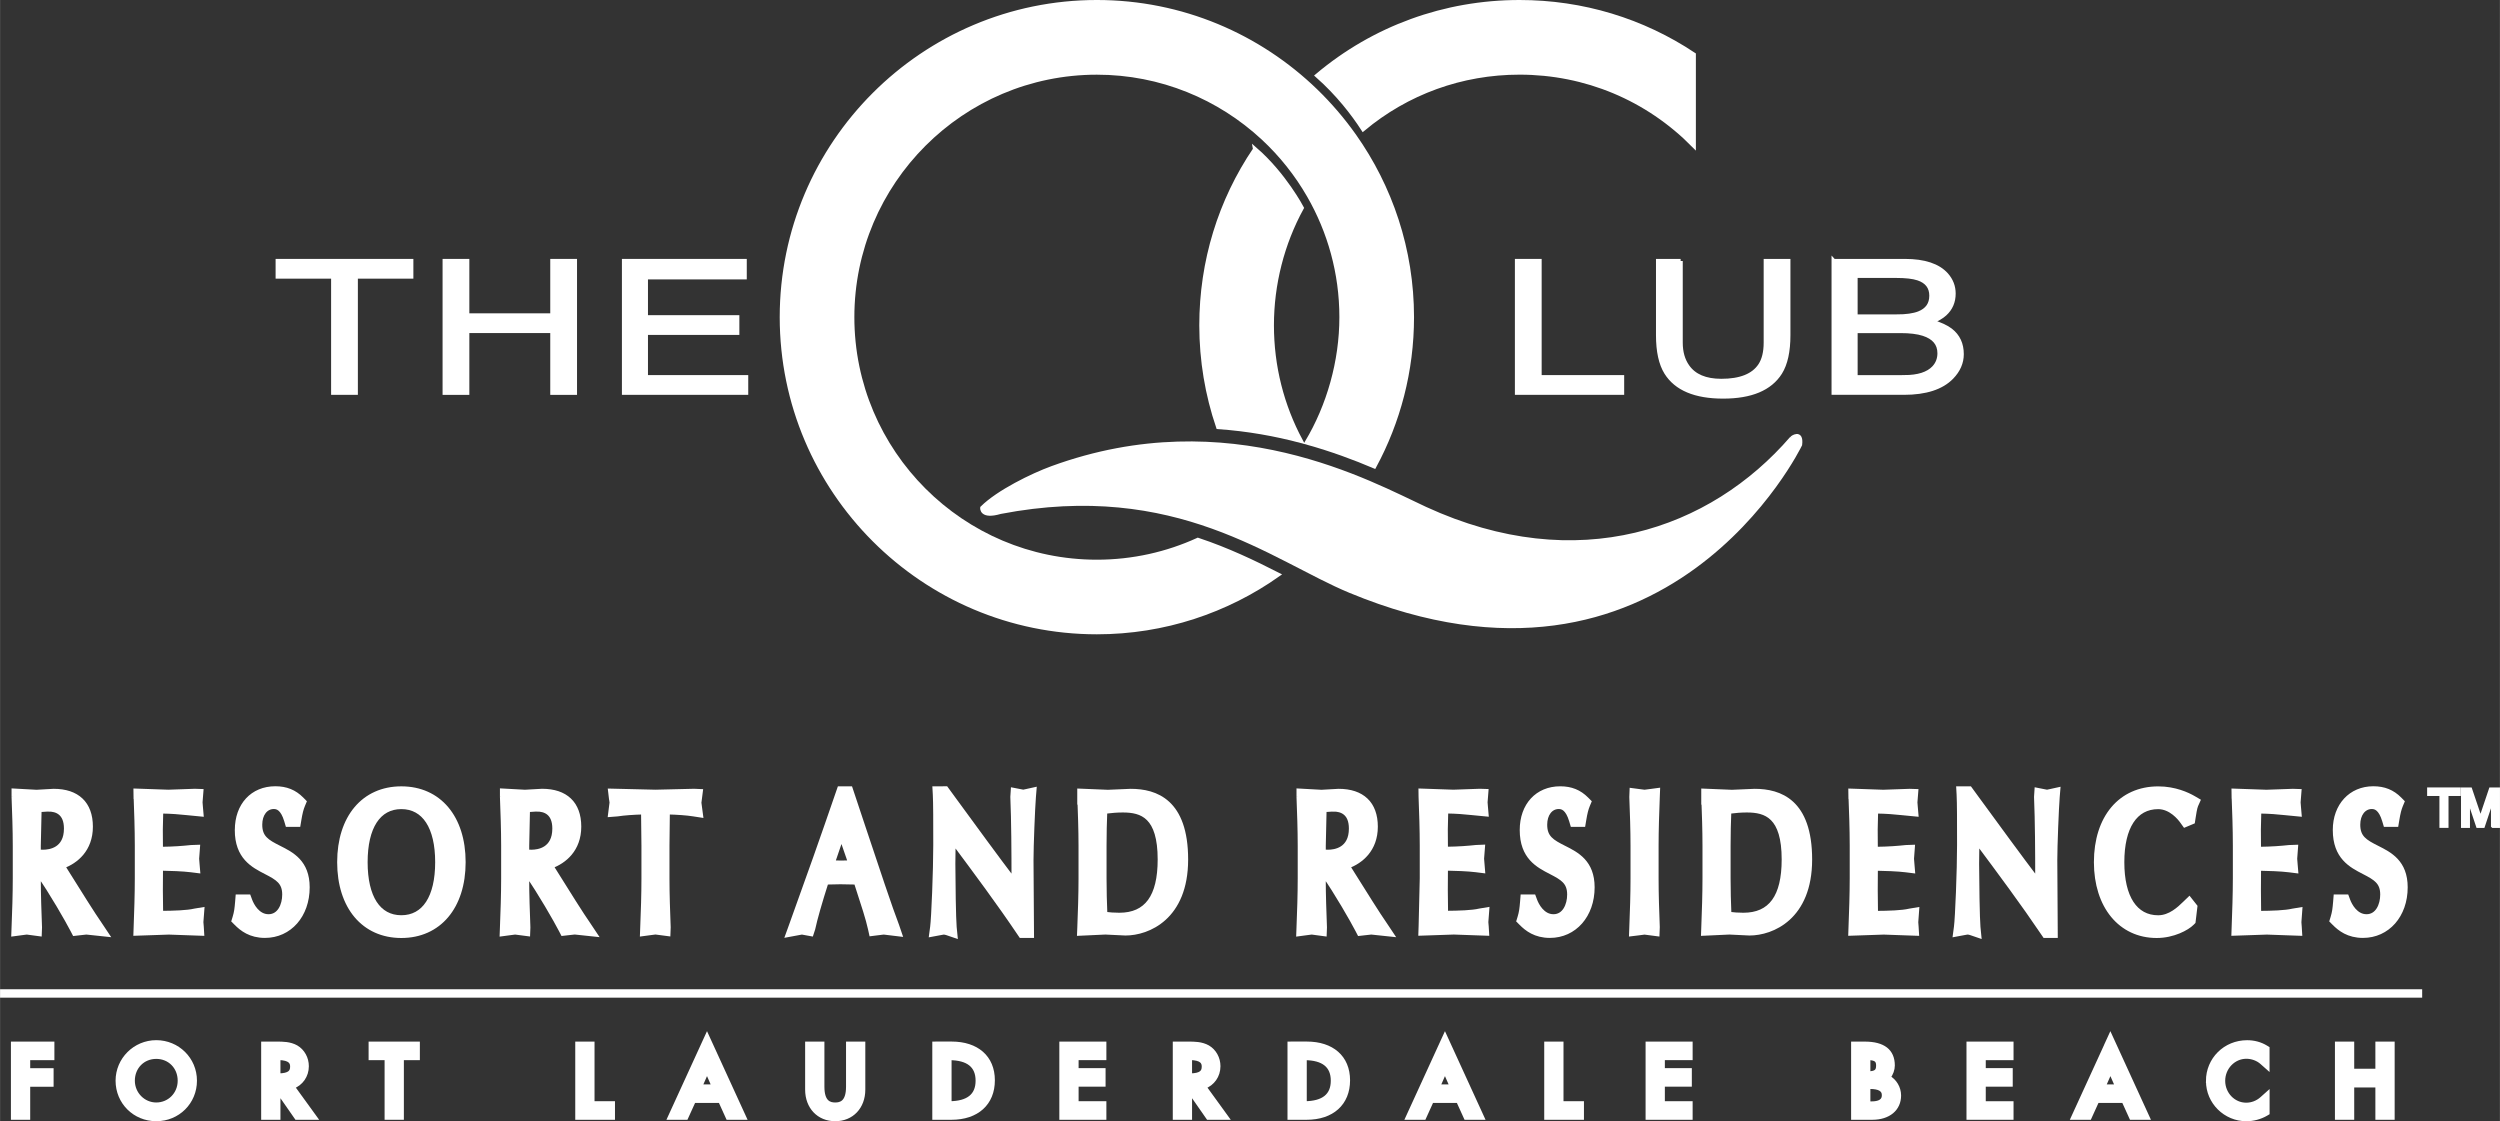
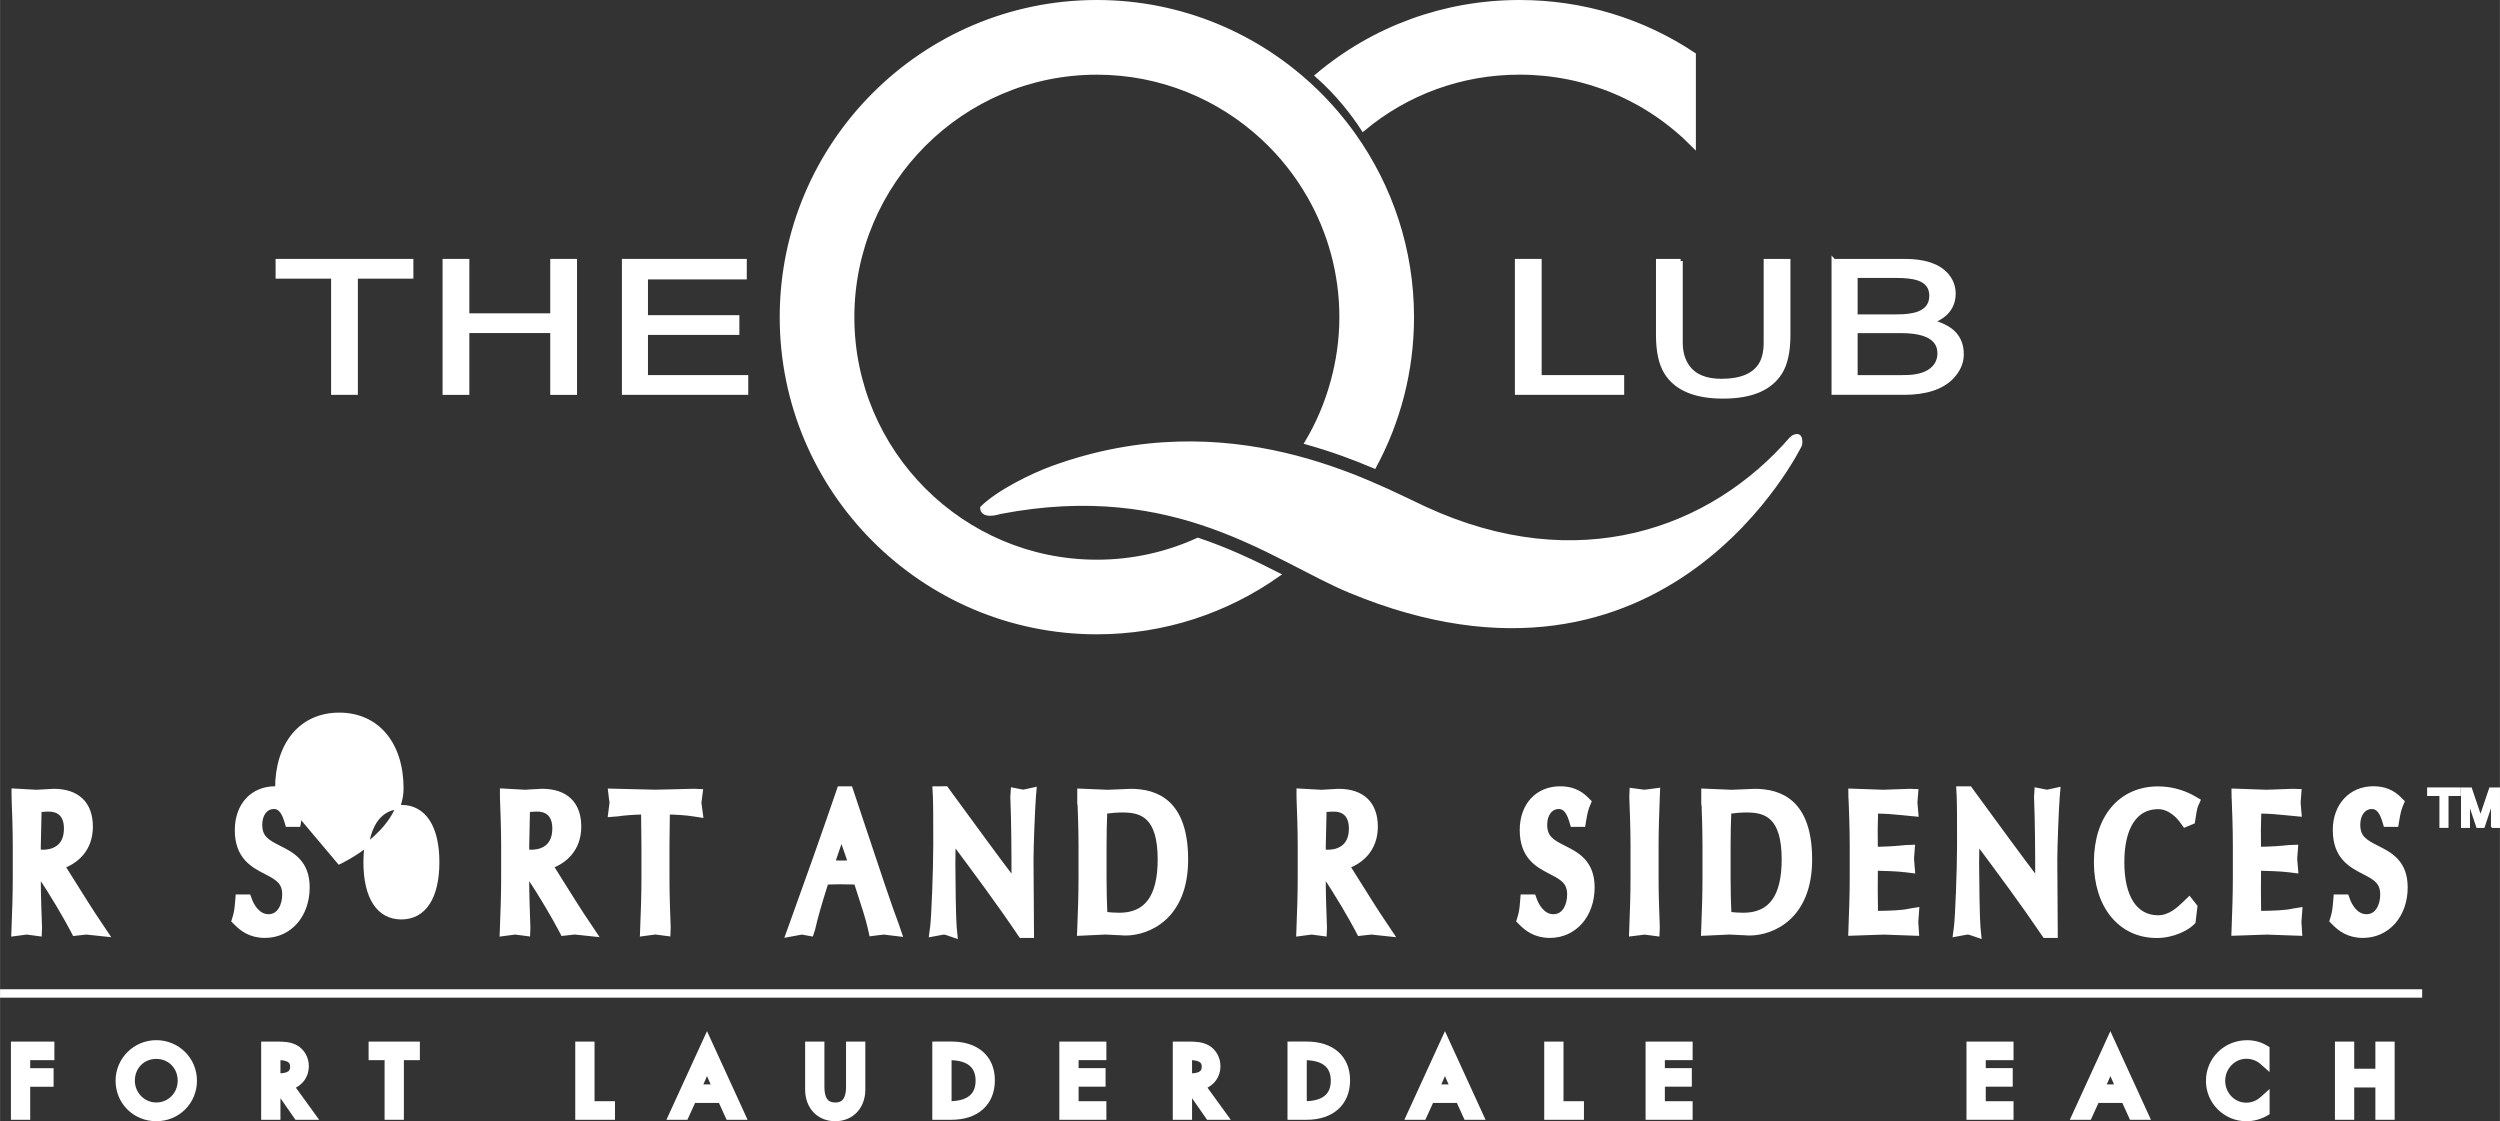
<svg xmlns="http://www.w3.org/2000/svg" width="8.25in" height="3.7in" viewBox="0 0 594.08 266.45">
  <rect x="0" y="0" width="594.08" height="266.45" fill="#333333" stroke="none" />
  <defs>
    <style>
      .cls-1, .cls-2 {
        fill: #fff;
        stroke: #fff;
      }

      .cls-2 {
        stroke-width: 2px;
      }
    </style>
  </defs>
  <line class="cls-2" y1="236.09" x2="575.6" y2="236.09" />
  <g>
    <g>
      <path class="cls-1" d="m11.62,248.03H3.08v17.58h3.58v-7.85h5.56v-3.41h-5.56v-2.91h5.75v-3.41h-.79Z" />
      <path class="cls-1" d="m27.95,256.82c0,5.12,4.03,9.13,9.17,9.13s9.17-4.01,9.17-9.13-4.11-9.13-9.17-9.13-9.17,4.1-9.17,9.13Zm3.58,0c0-3.24,2.4-5.68,5.59-5.68s5.59,2.44,5.59,5.68-2.51,5.68-5.59,5.68-5.59-2.55-5.59-5.68Z" />
      <path class="cls-1" d="m63.34,248.03h-.79v17.58h3.58v-6.22c.93,1.34,4.33,6.22,4.33,6.22h4.39s-4.35-5.99-5.32-7.34c1.98-.75,3.35-2.6,3.35-4.89,0-1.87-.95-3.6-2.49-4.5-1.5-.85-3.23-.85-4.62-.85h-2.42Zm2.79,3.38c2.88.06,3.3,1.07,3.3,2.06,0,1.25-.59,2.09-3.3,2.12v-4.18Z" />
      <path class="cls-1" d="m98.46,248.03h-10.38v3.41h3.8v14.17h3.58v-14.17h3.8v-3.41h-.79Z" />
      <path class="cls-1" d="m139.98,248.03h-2.79v17.58h8.44v-3.41h-4.86v-14.17h-.79Z" />
      <path class="cls-1" d="m167.28,247.82l-8.15,17.8h3.89s1.49-3.28,1.82-4.01h6.32c.33.73,1.82,4.01,1.82,4.01h3.89l-8.87-19.37-.72,1.57Zm.72,6.67c.62,1.41,1.17,2.65,1.63,3.71h-3.26c.46-1.05,1.01-2.3,1.63-3.71Z" />
      <path class="cls-1" d="m204.33,248.03h-2.79v10.23c0,3.8-1.75,4.24-3.07,4.24s-3.07-.44-3.07-4.24v-10.23h-3.58v10.91c0,4.13,2.73,7.01,6.65,7.01s6.65-2.88,6.65-7.01v-10.91h-.79Z" />
      <path class="cls-1" d="m222.83,248.03h-.79v17.58h4.04c6.06,0,9.83-3.4,9.83-8.88s-3.83-8.71-9.77-8.71h-3.31Zm2.79,3.41c4.45.03,6.71,1.83,6.71,5.38s-2.26,5.35-6.71,5.38v-10.75Z" />
      <path class="cls-1" d="m261.61,248.03h-9.38v17.58h10.18v-3.41h-6.6v-4.46h6.41v-3.41h-6.41v-2.89h6.6v-3.41h-.79Z" />
      <path class="cls-1" d="m279.98,248.03h-.79v17.58h3.58v-6.22c.93,1.34,4.33,6.22,4.33,6.22h4.39s-4.35-5.99-5.32-7.34c1.98-.75,3.35-2.6,3.35-4.89,0-1.87-.95-3.6-2.49-4.5-1.5-.85-3.23-.85-4.62-.85h-2.42Zm2.79,3.38c2.88.06,3.3,1.07,3.3,2.06,0,1.25-.59,2.09-3.3,2.12v-4.18Z" />
      <path class="cls-1" d="m307.24,248.03h-.79v17.58h4.04c6.06,0,9.83-3.4,9.83-8.88s-3.83-8.71-9.77-8.71h-3.31Zm2.79,3.41c4.45.03,6.71,1.83,6.71,5.38s-2.26,5.35-6.71,5.38v-10.75Z" />
      <path class="cls-1" d="m342.65,247.82l-8.15,17.8h3.89s1.49-3.28,1.82-4.01h6.32c.33.73,1.82,4.01,1.82,4.01h3.89l-8.87-19.37-.72,1.57Zm.72,6.67c.62,1.41,1.17,2.65,1.63,3.71h-3.26c.46-1.05,1.01-2.3,1.63-3.71Z" />
      <path class="cls-1" d="m370.25,248.03h-2.79v17.58h8.44v-3.41h-4.86v-14.17h-.79Z" />
      <path class="cls-1" d="m400.93,248.03h-9.38v17.58h10.18v-3.41h-6.6v-4.46h6.41v-3.41h-6.41v-2.89h6.6v-3.41h-.79Z" />
-       <path class="cls-1" d="m441.18,248.03h-.79v17.58h4.53c3.86,0,6.35-2.07,6.35-5.27,0-1.84-1.03-3.48-2.52-4.32.68-.83,1.03-1.91,1.03-2.81,0-3.44-2.24-5.18-6.65-5.18h-1.95Zm2.79,3.39c1.95.05,2.36.65,2.36,1.82,0,1.36-.59,1.81-2.36,1.86v-3.68Zm.44,6.87c2.18,0,3.28.65,3.28,1.92,0,.56,0,2.03-2.98,2.03h-.74v-3.95h.44Z" />
      <path class="cls-1" d="m477.2,248.03h-9.39v17.58h10.18v-3.41h-6.6v-4.46h6.41v-3.41h-6.41v-2.89h6.6v-3.41h-.79Z" />
      <path class="cls-1" d="m500.79,247.82l-8.15,17.8h3.89s1.49-3.28,1.82-4.01h6.32c.33.73,1.82,4.01,1.82,4.01h3.88l-8.87-19.37-.72,1.57Zm.72,6.67c.62,1.41,1.17,2.65,1.63,3.71h-3.26c.46-1.05,1.01-2.3,1.63-3.71Z" />
      <path class="cls-1" d="m524.72,256.91c0,4.99,4.09,9.05,9.13,9.05,1.56,0,3.28-.46,4.6-1.23l.39-.23v-4.58l-1.32,1.18c-1.05.94-2.38,1.45-3.74,1.45-3.03,0-5.49-2.56-5.49-5.7s2.48-5.74,5.53-5.74c1.35,0,2.73.51,3.69,1.37l1.32,1.17v-4.52l-.38-.23c-1.28-.78-2.81-1.2-4.44-1.2-5.21,0-9.3,4.05-9.3,9.21Z" />
      <path class="cls-1" d="m567.77,248.03h-2.79v6.45h-6.03v-6.45h-3.58v17.58h3.58v-7.68h6.03v7.68h3.58v-17.58h-.79Z" />
    </g>
    <g>
      <g>
        <path class="cls-1" d="m97.72,62.03v3.69h-13.19v27.61h-5.36v-27.61h-13.19v-3.69h31.75Z" />
        <path class="cls-1" d="m105.66,62.03h5.36v12.93h20.23v-12.93h5.36v31.31h-5.36v-14.69h-20.23v14.69h-5.36v-31.31Z" />
        <path class="cls-1" d="m148.28,62.03h28.67v3.87h-23.48v9.5h21.72v3.69h-21.72v10.55h23.83v3.69h-29.02v-31.31Z" />
      </g>
      <g>
        <path class="cls-1" d="m360.49,62.03h5.36v27.61h19.61v3.69h-24.97v-31.31Z" />
        <path class="cls-1" d="m399.38,62.03v19.39c0,2.28.54,4.17,1.61,5.68,1.59,2.28,4.28,3.42,8.06,3.42,4.53,0,7.61-1.23,9.24-3.69.88-1.34,1.32-3.14,1.32-5.4v-19.39h5.36v17.61c0,3.86-.65,6.82-1.95,8.9-2.39,3.79-6.91,5.68-13.54,5.68s-11.14-1.89-13.51-5.68c-1.3-2.08-1.95-5.04-1.95-8.9v-17.61h5.36Z" />
        <path class="cls-1" d="m435.75,62.03h16.93c4.61,0,7.89,1.09,9.84,3.27,1.14,1.29,1.72,2.78,1.72,4.46,0,1.97-.7,3.58-2.09,4.84-.73.67-1.77,1.27-3.13,1.83,2.01.61,3.51,1.3,4.51,2.07,1.76,1.37,2.64,3.25,2.64,5.66,0,2.02-.8,3.85-2.39,5.49-2.38,2.45-6.17,3.68-11.36,3.68h-16.68v-31.31Zm14.96,13.19c2.27,0,4.03-.25,5.29-.74,1.98-.78,2.97-2.18,2.97-4.21s-1.05-3.42-3.16-4.12c-1.19-.4-2.95-.6-5.29-.6h-9.58v9.67h9.77Zm1.82,14.42c3.29,0,5.64-.75,7.05-2.25.88-.95,1.32-2.1,1.32-3.44,0-2.27-1.29-3.81-3.86-4.63-1.37-.44-3.18-.66-5.43-.66h-10.67v10.99h11.59Z" />
      </g>
    </g>
    <g>
      <path class="cls-1" d="m361.1.5c-17.82,0-34.62,6.15-48.07,17.46,5,4.42,8.58,9.13,10.9,12.71,10.41-8.7,23.4-13.43,37.17-13.43,15.69,0,30.39,6.15,41.4,17.33V12.97c-12.16-8.11-26.43-12.47-41.4-12.47Z" />
-       <path class="cls-1" d="m298.25,35.47c-8.3,12.25-12.76,26.68-12.76,41.83,0,8.37,1.38,16.5,3.99,24.18,7.07.49,13.64,1.7,19.62,3.28-4.48-8.34-6.87-17.7-6.87-27.46s2.47-19.45,7.11-27.9c0,0-4.15-7.92-11.09-13.94Z" />
    </g>
  </g>
  <g>
    <g>
      <path class="cls-1" d="m3.23,189.37c.14,3.81.29,7.75.29,11.63v7.76c0,3.89-.14,7.82-.29,11.63l-.06,1.62,1.72-.23,1.46-.19,3.06.41.06-1.6c-.13-3.61-.29-7.71-.29-11.63v-.98c2.97,4.2,6.83,10.95,8.04,13.29l.43.83,1.05-.12,1.81-.2,4.9.52-1.64-2.46c-1.5-2.12-5.17-7.99-7.6-11.88,0,0-.6-.96-1.19-1.9,3.02-1.12,6.58-3.9,6.58-9.42s-3.21-8.49-8.81-8.49l-2.15.12-1.93.11-5.44-.3v1.49Zm8.27,2.99c1.91,0,4.18.79,4.18,4.54,0,4.99-3.82,5.53-5.47,5.53-.32,0-.68,0-1.03-.03v-1.4s.15-6.73.19-8.51c.95-.06,2.13-.14,2.13-.14Z" />
-       <path class="cls-1" d="m32.24,189.37c.13,3.58.28,7.63.28,11.59v7.76c0,3.87-.14,7.84-.28,11.68l-.05,1.47,7.93-.27,7.89.28-.1-1.66-.09-1.07.23-3.03-1.81.3c-1.76.42-4.9.52-7.99.54-.02-1.71-.06-5.39-.06-5.39,0,0,.02-3.47.03-5.16,2.11.03,5.28.14,7.16.38l1.67.21-.15-1.78-.09-1.14.21-2.82-1.62.06c-1.91.2-3.99.38-7.19.42,0-.25-.03-4.57-.03-4.57l.08-3.5s.01-.44.02-.84c2.66.04,4.3.2,6.08.38l3.5.34-.15-1.74-.09-1.14.21-2.67-1.56-.05-6.28.22-7.79-.27.02,1.47Z" />
      <path class="cls-1" d="m56.28,197.26c0,6.46,3.82,8.43,6.89,10.01,2.8,1.44,4.38,2.4,4.38,5.32,0,2.49-1.17,5.17-3.75,5.17s-3.95-2.66-4.37-3.8l-.33-.89h-2.64l-.1,1.25c-.14,1.65-.23,2.45-.62,3.73l-.24.78.58.58c1.37,1.39,3.4,2.98,6.87,2.98,5.87,0,10.13-4.84,10.13-11.52,0-6.04-3.74-7.91-6.74-9.42-2.89-1.45-4.53-2.42-4.53-5.47,0-2.49,1.33-4.22,3.25-4.22.84,0,2.07.34,2.95,3.26l.29.98h2.61l.19-1.14c.28-1.69.51-2.6.88-3.49l.35-.84-.64-.65c-1.71-1.72-3.7-2.53-6.27-2.53-5.46,0-9.13,3.98-9.13,9.89Z" />
-       <path class="cls-1" d="m80.61,204.89c0,10.64,5.79,17.52,14.75,17.52s14.78-6.87,14.78-17.52-5.8-17.52-14.78-17.52-14.75,6.88-14.75,17.52Zm6.24,0c0-8.33,3.1-13.11,8.51-13.11s8.54,4.78,8.54,13.11-3.11,13.11-8.54,13.11-8.51-4.78-8.51-13.11Z" />
+       <path class="cls-1" d="m80.61,204.89s14.78-6.87,14.78-17.52-5.8-17.52-14.78-17.52-14.75,6.88-14.75,17.52Zm6.24,0c0-8.33,3.1-13.11,8.51-13.11s8.54,4.78,8.54,13.11-3.11,13.11-8.54,13.11-8.51-4.78-8.51-13.11Z" />
      <path class="cls-1" d="m119.29,189.37c.13,3.61.29,7.71.29,11.63v7.76c0,3.93-.15,8.02-.29,11.63l-.06,1.62,1.72-.23,1.46-.19,3.06.4.06-1.6c-.13-3.61-.29-7.71-.29-11.63v-.98c2.97,4.19,6.83,10.95,8.04,13.29l.43.83,1.05-.12,1.81-.2,4.9.52-1.64-2.46c-1.5-2.12-5.18-8-7.61-11.9,0,0-.6-.95-1.18-1.88,3.02-1.12,6.58-3.9,6.58-9.42s-3.21-8.49-8.81-8.49l-2.15.12-1.93.11-5.44-.3v1.5Zm8.27,2.99c1.91,0,4.18.79,4.18,4.54,0,4.99-3.82,5.53-5.46,5.53-.32,0-.68,0-1.03-.03v-1.4s.15-6.83.18-8.51c.95-.06,2.13-.14,2.13-.14Z" />
      <path class="cls-1" d="m145.19,189.61l.15,1.11-.37,2.93,1.77-.14c1.49-.24,3.85-.4,6.09-.46.02,1.98.09,7.94.09,7.94v7.76c0,3.9-.14,7.83-.29,11.63l-.06,1.62,1.72-.23,1.46-.19,3.06.4.06-1.6c-.14-3.81-.29-7.76-.29-11.63v-7.76s.07-5.96.09-7.94c2.24.05,4.6.22,6.09.46l1.81.28-.26-1.95-.14-1.08.35-2.74-1.6-.07-9.17.22-10.77-.26.2,1.7Z" />
      <path class="cls-1" d="m201.12,187.37h-1.66l-.32.92c-3.51,10.23-7.17,20.59-11.19,31.69l-.81,2.24,2.48-.46.94-.17,2.25.41.41-1.26c.51-2.38,1.63-6.3,3.14-11.03,1.09-.02,3.36-.07,3.36-.07,0,0,2.48.05,3.69.07.26.81.58,1.8.58,1.8,1.1,3.37,2.25,6.87,2.76,9.23l.27,1.22,1.35-.17,1.62-.2,3.89.47-.72-2.12c-1.43-3.65-4.93-14.17-8.02-23.45l-3.04-9.13h-.99Zm-1.17,11.67c.91,2.61,1.52,4.37,2.05,5.92-1.05.02-2.1.05-2.1.05,0,0-1.96-.05-1.97-.05.53-1.54,1.13-3.31,2.02-5.92Z" />
      <path class="cls-1" d="m224.09,187.37h-2.01l.08,1.44c.11,1.99.11,6.42.11,12.02,0,6.03-.46,17.41-.74,19.44l-.25,1.87,1.99-.37.94-.17c.24,0,.52.05.81.15l2.02.69-.21-2.12c-.17-1.71-.31-11.15-.31-15.07,0,0,.03-2.63.06-5.1,5.39,7.23,10.9,14.65,15.61,21.65l.41.6h2.61l-.12-17.97c0-3.44.36-12.39.57-15l.15-1.84-1.95.43-.7.15-2.47-.48-.11,1.68c.24,5.77.28,12.93.28,19.74-4.03-5.3-9.51-12.81-14.1-19.09l-1.94-2.66h-.69Z" />
      <path class="cls-1" d="m256.5,189.37c.13,3.61.29,7.71.29,11.63v7.76c0,3.93-.15,8.02-.29,11.63l-.06,1.49,6.22-.29,4.79.23c5.34,0,14.39-3.7,14.39-17.56s-7.16-16.3-13.17-16.3l-5.4.23-6.78-.28v1.48Zm10.31,3.21c4.57,0,8.79,1.41,8.79,11.67,0,8.85-3.15,13.16-9.62,13.16-1.18,0-2.41-.09-3.34-.22-.11-2.74-.19-5.55-.19-8.43v-7.76c0-2.84.07-5.6.17-8.12,1.47-.19,2.86-.3,4.18-.3Z" />
      <path class="cls-1" d="m308.59,189.37c.14,3.81.29,7.76.29,11.63v7.76c0,3.87-.14,7.82-.29,11.63l-.06,1.62,1.72-.23,1.46-.19,3.06.41.06-1.6c-.13-3.61-.29-7.71-.29-11.63v-.98c2.97,4.2,6.83,10.95,8.04,13.29l.43.83,1.05-.12,1.81-.2,4.9.52-1.64-2.46c-1.5-2.12-5.18-8.01-7.62-11.91,0,0-.59-.94-1.17-1.87,3.02-1.12,6.58-3.9,6.58-9.42s-3.21-8.49-8.81-8.49l-2.15.12-1.93.11-5.44-.3v1.49Zm8.27,2.99c1.91,0,4.18.79,4.18,4.54,0,4.99-3.82,5.53-5.46,5.53-.32,0-.68,0-1.03-.03v-1.4s.15-6.78.19-8.51c.95-.06,2.13-.14,2.13-.14Z" />
-       <path class="cls-1" d="m337.6,189.42c.14,3.79.28,7.7.28,11.54v7.76l-.27,11.36-.06,1.78,7.93-.27,7.89.28-.1-1.66-.09-1.07.23-3.03-1.81.3c-1.76.42-4.9.52-7.99.54-.02-1.71-.06-5.39-.06-5.39,0,0,.02-3.47.03-5.16,2.11.03,5.28.14,7.16.38l1.67.21-.24-2.92.22-2.83-1.62.07c-1.91.2-3.99.38-7.19.42,0-.25-.03-4.57-.03-4.57l.08-3.48s.01-.45.03-.86c2.66.04,4.3.2,6.08.38l3.5.34-.15-1.73-.09-1.14.21-2.67-1.56-.05-6.28.22-7.79-.27.02,1.51Z" />
      <path class="cls-1" d="m361.64,197.26c0,6.46,3.82,8.43,6.89,10.01,2.8,1.44,4.38,2.4,4.38,5.32,0,2.49-1.17,5.17-3.75,5.17s-3.95-2.66-4.37-3.8l-.33-.89h-2.64l-.1,1.25c-.14,1.65-.23,2.45-.62,3.73l-.24.78.58.58c1.37,1.39,3.4,2.98,6.87,2.98,5.87,0,10.13-4.84,10.13-11.52,0-6.04-3.74-7.91-6.74-9.42-2.89-1.45-4.53-2.42-4.53-5.47,0-2.49,1.33-4.22,3.25-4.22.84,0,2.07.34,2.95,3.27l.29.97h2.6l.19-1.14c.28-1.68.51-2.6.88-3.49l.35-.84-.64-.64c-1.71-1.72-3.7-2.53-6.27-2.53-5.46,0-9.13,3.98-9.13,9.89Z" />
      <path class="cls-1" d="m392.26,187.99l-1.46.19-3.06-.4-.06,1.62c.14,3.82.29,7.76.29,11.61v7.76c0,3.85-.14,7.79-.29,11.61l-.06,1.62,1.72-.21,1.46-.19,3.06.4.06-1.6v-.18c-.14-3.76-.28-7.66-.28-11.45v-7.76c0-3.79.14-7.69.28-11.45l.07-1.8-1.72.23Z" />
      <path class="cls-1" d="m404.79,189.37v.18c.14,3.76.28,7.66.28,11.45v7.76c0,3.79-.14,7.69-.28,11.45l-.06,1.67,6.22-.29,4.79.23c5.35,0,14.39-3.7,14.39-17.56s-7.16-16.3-13.17-16.3l-5.4.23-6.78-.28v1.48Zm10.31,3.21c4.57,0,8.79,1.41,8.79,11.67,0,8.85-3.14,13.16-9.61,13.16-1.18,0-2.41-.09-3.34-.22-.11-2.75-.19-5.56-.19-8.43v-7.76c0-2.83.07-5.59.17-8.12,1.47-.19,2.86-.3,4.18-.3Z" />
      <path class="cls-1" d="m439.77,189.38c.13,3.38.29,7.59.29,11.58v7.76c0,3.91-.15,7.86-.29,11.68l-.05,1.47,7.93-.27,7.88.28-.1-1.65-.08-1.07.22-3.03-1.8.3c-1.76.42-4.9.52-7.99.54-.02-1.71-.06-5.39-.06-5.39,0,0,.02-3.47.03-5.16,2.11.03,5.28.14,7.16.38l1.67.21-.15-1.79-.09-1.14.21-2.82-1.62.06c-1.91.2-3.99.38-7.19.42,0-.25-.03-4.57-.03-4.57l.08-3.52s.01-.43.02-.82c2.66.04,4.3.2,6.08.38l3.5.34-.15-1.73-.09-1.14.21-2.67-1.56-.05-6.28.22-7.79-.27.02,1.47Z" />
      <path class="cls-1" d="m467.4,187.37h-2.02l.08,1.44c.11,1.99.11,6.42.11,12.01,0,6.03-.46,17.41-.74,19.44l-.25,1.87,1.99-.37.94-.17c.24,0,.52.05.81.15l2.02.69-.21-2.12c-.17-1.71-.32-11.15-.32-15.06,0,0,.03-2.63.06-5.1,5.39,7.23,10.9,14.65,15.62,21.65l.41.6h2.6l-.11-17.97c0-3.42.36-12.38.57-15l.15-1.83-1.96.43-.7.15-2.48-.49-.11,1.69c.24,5.77.28,12.93.28,19.73-4.06-5.35-9.6-12.93-14.23-19.27l-1.8-2.47h-.7Z" />
      <path class="cls-1" d="m498.09,204.89c0,10.48,5.8,17.52,14.42,17.52,3.98,0,7.27-1.83,8.41-2.98l.33-.33.44-3.69-1.43-1.81-1.11,1.07c-1.29,1.25-3.46,3.34-6.29,3.34-5.43,0-8.54-4.78-8.54-13.11s3.11-13.11,8.54-13.11c2.99,0,5.11,2.63,5.68,3.44l.64.89,1.93-.81.14-.92c.12-.78.36-2.41.63-3.01l.5-1.12-1.06-.62c-1.45-.84-4.47-2.26-8.45-2.26-8.98,0-14.78,6.88-14.78,17.52Z" />
      <path class="cls-1" d="m530.82,189.38c.13,3.38.29,7.59.29,11.58v7.76c0,3.91-.15,7.86-.29,11.68l-.05,1.47,7.93-.27,7.88.28-.1-1.65-.08-1.07.22-3.03-1.8.3c-1.76.42-4.9.52-7.99.54-.02-1.72-.05-5.39-.05-5.39,0,0,.02-3.47.03-5.16,2.11.03,5.28.14,7.16.38l1.67.21-.15-1.79-.09-1.14.21-2.82-1.62.06c-1.91.2-3.99.38-7.19.42,0-.25-.03-4.57-.03-4.57l.08-3.49s.01-.45.02-.85c2.66.04,4.3.2,6.08.38l3.5.34-.15-1.73-.09-1.14.21-2.67-1.56-.05-6.28.22-7.79-.27.02,1.47Z" />
      <path class="cls-1" d="m554.86,197.26c0,6.46,3.82,8.43,6.89,10.01,2.8,1.44,4.38,2.4,4.38,5.32,0,2.49-1.17,5.17-3.75,5.17s-3.95-2.66-4.37-3.8l-.33-.89h-2.64l-.1,1.25c-.14,1.64-.23,2.44-.62,3.73l-.24.78.58.58c1.37,1.39,3.4,2.98,6.87,2.98,5.87,0,10.13-4.84,10.13-11.52,0-6.04-3.74-7.91-6.74-9.42-2.89-1.45-4.53-2.42-4.53-5.47,0-2.49,1.34-4.22,3.25-4.22.84,0,2.07.34,2.95,3.27l.29.97h2.6l.19-1.14c.28-1.69.51-2.6.88-3.49l.35-.84-.64-.65c-1.71-1.72-3.7-2.53-6.27-2.53-5.37,0-9.13,4.07-9.13,9.89Z" />
    </g>
    <g>
      <path class="cls-1" d="m321.76,32.2c-2.7-3.81-5.75-7.36-9.09-10.6-13.48-13.05-31.82-21.1-52.02-21.1-41.28,0-74.87,33.59-74.87,74.87s33.59,74.87,74.87,74.87c16.02,0,30.87-5.07,43.05-13.67-5.73-2.92-11.98-5.92-19.04-8.27-7.32,3.34-15.45,5.21-24.01,5.21-32.05,0-58.13-26.08-58.13-58.13s26.08-58.13,58.13-58.13c15.25,0,29.13,5.91,39.51,15.54,4.29,3.98,7.97,8.6,10.9,13.7,4.9,8.52,7.72,18.38,7.72,28.89s-3.01,21.07-8.23,29.78c5.99,1.67,11.37,3.68,16.03,5.66,5.7-10.56,8.94-22.63,8.94-35.44,0-16.07-5.11-30.96-13.75-43.17Z" />
      <path class="cls-1" d="m425.82,104.13c-19.14,22.15-50.93,33.45-87.13,16.79-12.87-5.93-46.58-25.04-88.67-9.67-4.74,1.73-12.78,5.67-16.6,9.45,0,0-.28,2.29,4.3.94,41.97-8.06,64.83,11.19,83.11,18.77,75.19,31.18,106.93-34.75,106.93-34.75.4-3.37-1.94-1.53-1.94-1.53Z" />
    </g>
    <g>
      <path class="cls-1" d="m577.28,187.63h7v1.03h-2.92v7.58h-1.16v-7.58h-2.92v-1.03Z" />
      <path class="cls-1" d="m592.45,196.25v-5.09c0-.25.02-1.34.02-2.15h-.02l-2.42,7.24h-1.15l-2.42-7.22h-.02c0,.79.02,1.88.02,2.14v5.09h-1.13v-8.62h1.67l2.46,7.28h.02l2.45-7.28h1.66v8.62h-1.13Z" />
    </g>
  </g>
</svg>